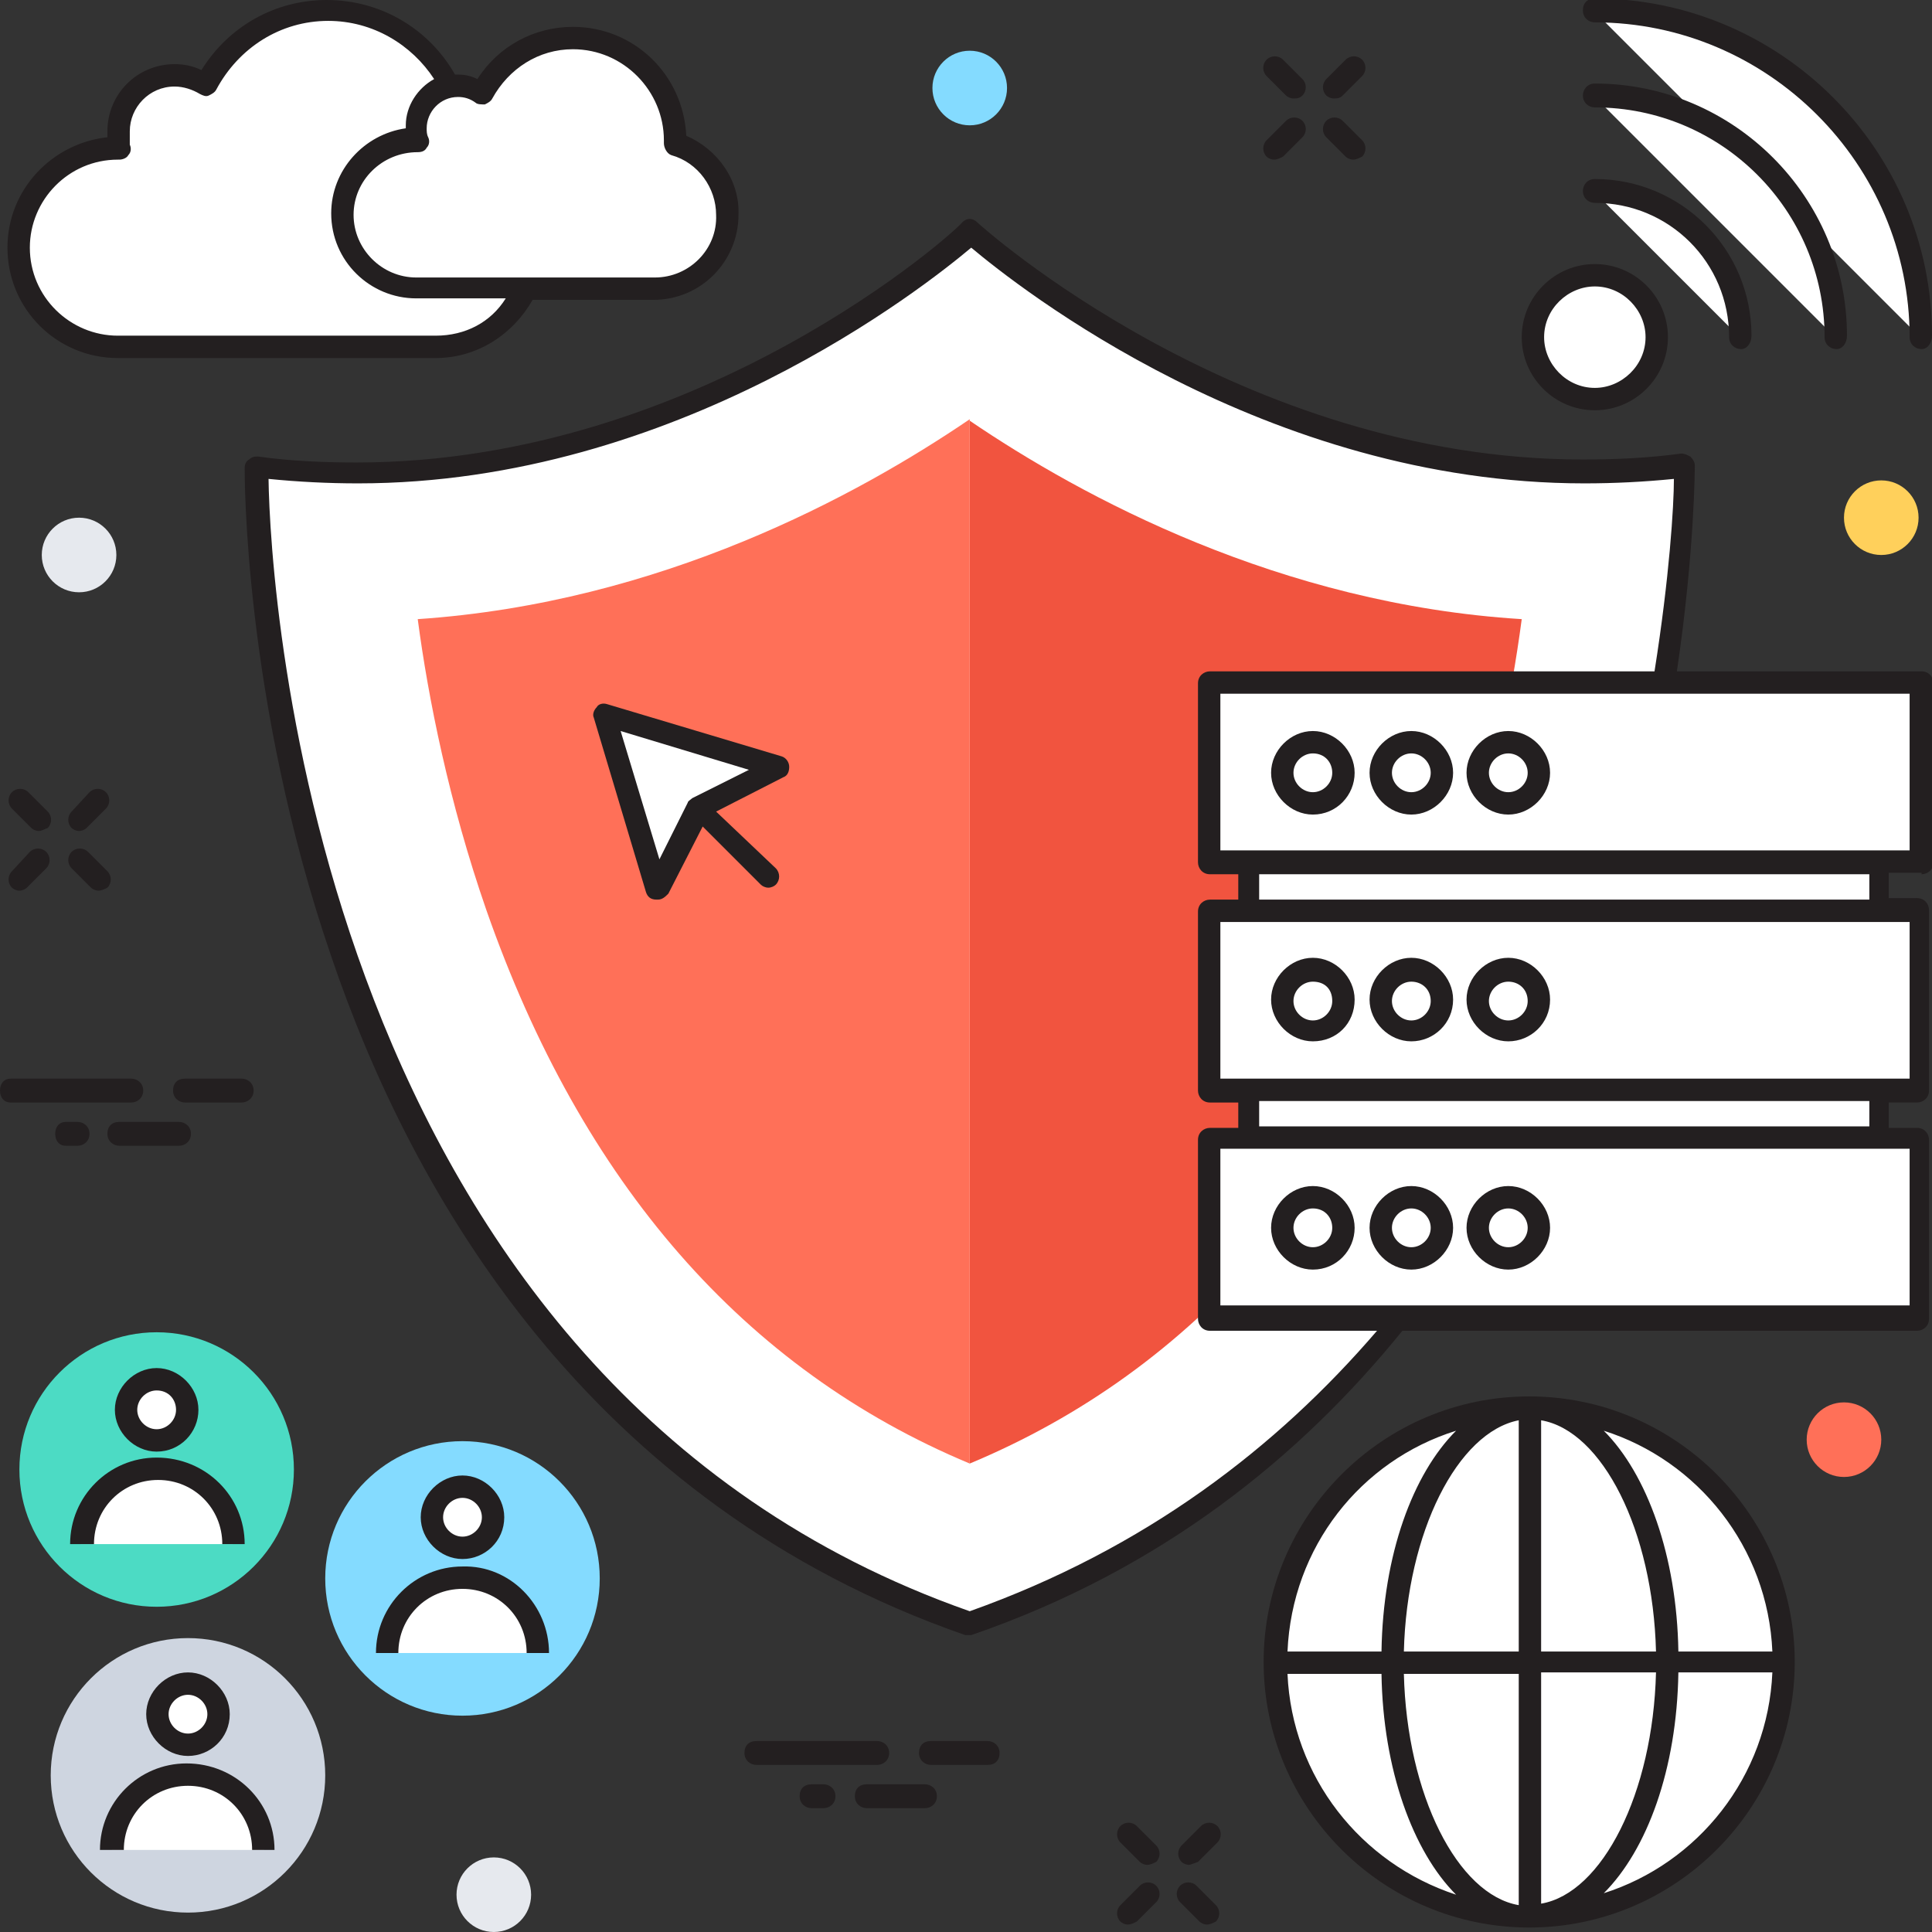
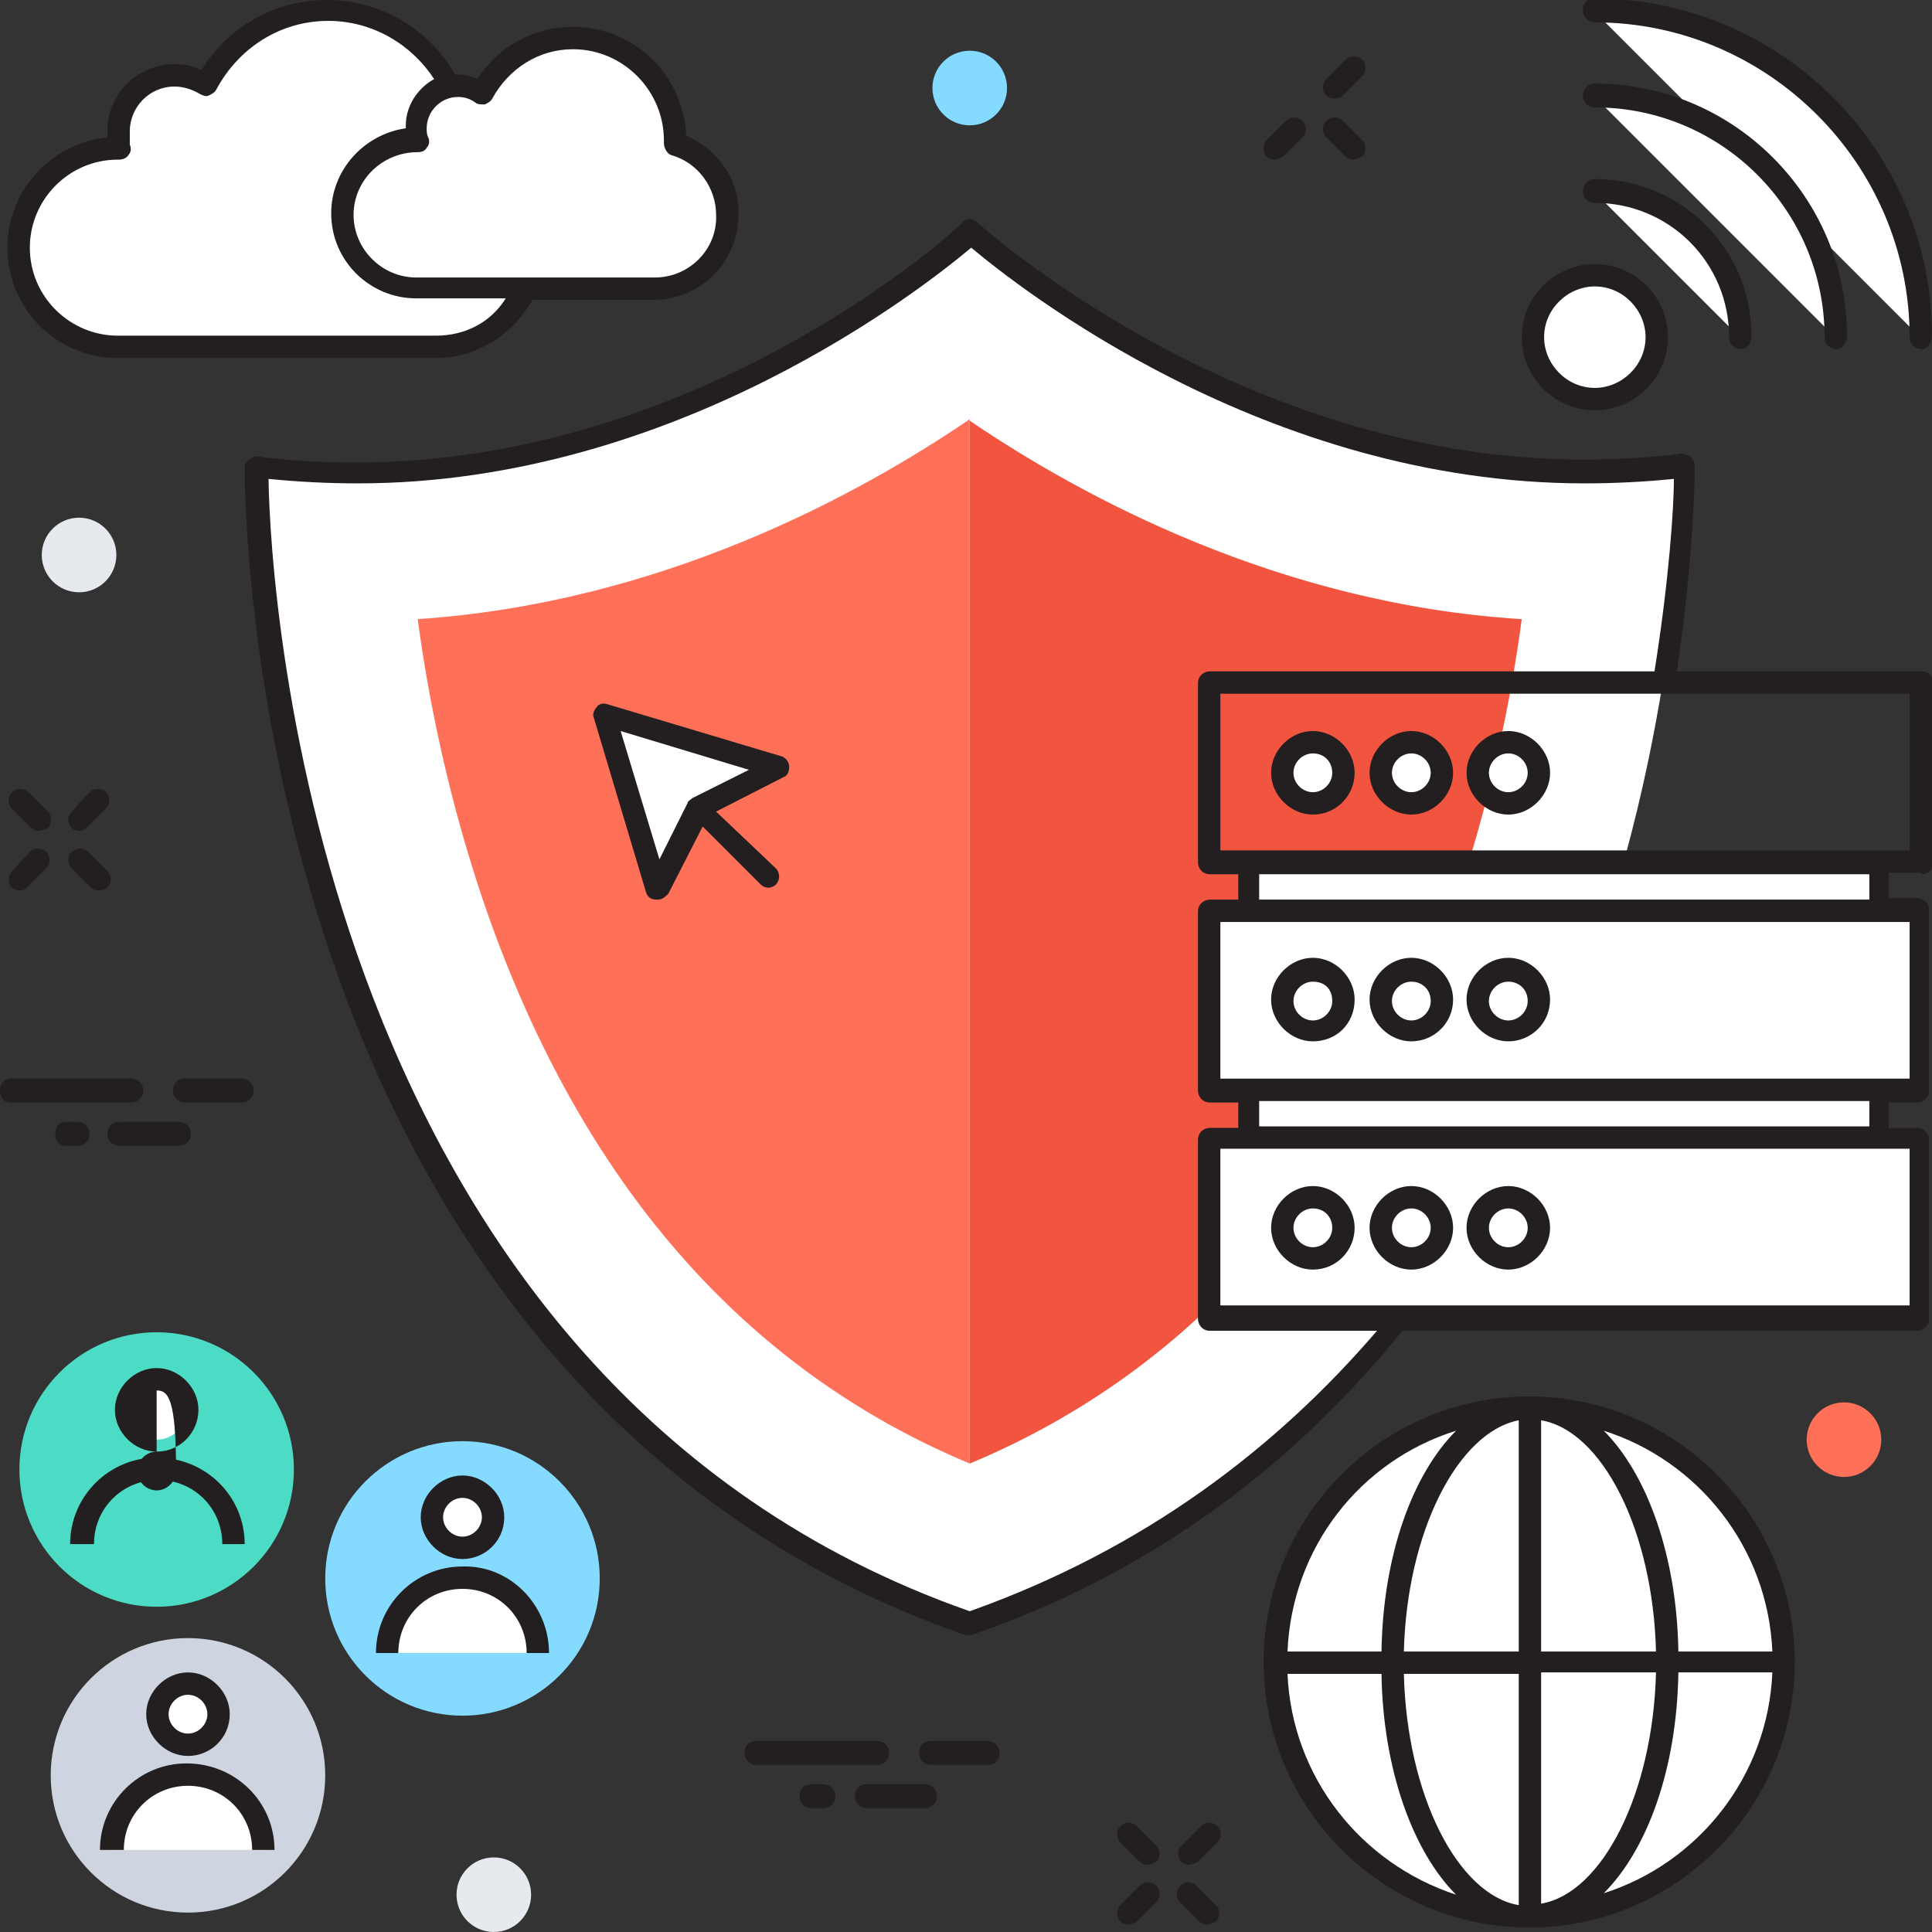
<svg xmlns="http://www.w3.org/2000/svg" version="1.1" id="Layer_1" x="0px" y="0px" viewBox="0 0 129.5 129.5" enable-background="new 0 0 129.5 129.5" xml:space="preserve">
  <rect x="0" y="0" width="129.5" height="129.5" fill="#333333" stroke="none" />
  <g>
    <g>
      <g>
        <g>
          <path fill="#231F20" d="M89.4,6.6c-0.2,0-0.4-0.1-0.5-0.2c-0.3-0.3-0.3-0.8,0-1.1l1.3-1.3c0.3-0.3,0.8-0.3,1.1,0      c0.3,0.3,0.3,0.8,0,1.1l-1.3,1.3C89.8,6.6,89.6,6.6,89.4,6.6z" />
        </g>
        <g>
          <path fill="#231F20" d="M85.4,10.7c-0.2,0-0.4-0.1-0.5-0.2c-0.3-0.3-0.3-0.8,0-1.1l1.3-1.3c0.3-0.3,0.8-0.3,1.1,0      c0.3,0.3,0.3,0.8,0,1.1l-1.3,1.3C85.8,10.6,85.6,10.7,85.4,10.7z" />
        </g>
        <g>
          <path fill="#231F20" d="M90.7,10.7c-0.2,0-0.4-0.1-0.5-0.2l-1.3-1.3c-0.3-0.3-0.3-0.8,0-1.1c0.3-0.3,0.8-0.3,1.1,0l1.3,1.3      c0.3,0.3,0.3,0.8,0,1.1C91.1,10.6,90.9,10.7,90.7,10.7z" />
        </g>
        <g>
-           <path fill="#231F20" d="M86.7,6.6c-0.2,0-0.4-0.1-0.5-0.2l-1.3-1.3c-0.3-0.3-0.3-0.8,0-1.1c0.3-0.3,0.8-0.3,1.1,0l1.3,1.3      c0.3,0.3,0.3,0.8,0,1.1C87.1,6.6,86.9,6.6,86.7,6.6z" />
-         </g>
+           </g>
      </g>
      <g>
        <g>
          <path fill="#231F20" d="M5.3,55.7c-0.2,0-0.4-0.1-0.5-0.2c-0.3-0.3-0.3-0.8,0-1.1L6,53.1c0.3-0.3,0.8-0.3,1.1,0      c0.3,0.3,0.3,0.8,0,1.1l-1.3,1.3C5.7,55.6,5.5,55.7,5.3,55.7z" />
        </g>
        <g>
          <path fill="#231F20" d="M1.3,59.7c-0.2,0-0.4-0.1-0.5-0.2c-0.3-0.3-0.3-0.8,0-1.1L2,57.1c0.3-0.3,0.8-0.3,1.1,0      c0.3,0.3,0.3,0.8,0,1.1l-1.3,1.3C1.7,59.6,1.5,59.7,1.3,59.7z" />
        </g>
        <g>
          <path fill="#231F20" d="M6.6,59.7c-0.2,0-0.4-0.1-0.5-0.2l-1.3-1.3c-0.3-0.3-0.3-0.8,0-1.1c0.3-0.3,0.8-0.3,1.1,0l1.3,1.3      c0.3,0.3,0.3,0.8,0,1.1C7,59.6,6.8,59.7,6.6,59.7z" />
        </g>
        <g>
          <path fill="#231F20" d="M2.6,55.7c-0.2,0-0.4-0.1-0.5-0.2l-1.3-1.3c-0.3-0.3-0.3-0.8,0-1.1c0.3-0.3,0.8-0.3,1.1,0l1.3,1.3      c0.3,0.3,0.3,0.8,0,1.1C2.9,55.6,2.8,55.7,2.6,55.7z" />
        </g>
      </g>
      <g>
        <g>
          <path fill="#231F20" d="M79.7,125c-0.2,0-0.4-0.1-0.5-0.2c-0.3-0.3-0.3-0.8,0-1.1l1.3-1.3c0.3-0.3,0.8-0.3,1.1,0      c0.3,0.3,0.3,0.8,0,1.1l-1.3,1.3C80,124.9,79.8,125,79.7,125z" />
        </g>
        <g>
          <path fill="#231F20" d="M75.6,129c-0.2,0-0.4-0.1-0.5-0.2c-0.3-0.3-0.3-0.8,0-1.1l1.3-1.3c0.3-0.3,0.8-0.3,1.1,0      c0.3,0.3,0.3,0.8,0,1.1l-1.3,1.3C76,128.9,75.8,129,75.6,129z" />
        </g>
        <g>
          <path fill="#231F20" d="M80.9,129c-0.2,0-0.4-0.1-0.5-0.2l-1.3-1.3c-0.3-0.3-0.3-0.8,0-1.1c0.3-0.3,0.8-0.3,1.1,0l1.3,1.3      c0.3,0.3,0.3,0.8,0,1.1C81.3,128.9,81.1,129,80.9,129z" />
        </g>
        <g>
          <path fill="#231F20" d="M76.9,125c-0.2,0-0.4-0.1-0.5-0.2l-1.3-1.3c-0.3-0.3-0.3-0.8,0-1.1c0.3-0.3,0.8-0.3,1.1,0l1.3,1.3      c0.3,0.3,0.3,0.8,0,1.1C77.3,124.9,77.1,125,76.9,125z" />
        </g>
      </g>
      <g>
        <g>
          <line fill="#FFFFFF" x1="0.7" y1="73.1" x2="8.8" y2="73.1" />
          <path fill="#231F20" d="M8.8,73.9H0.7c-0.4,0-0.7-0.3-0.7-0.8s0.3-0.8,0.7-0.8h8.1c0.4,0,0.8,0.3,0.8,0.8S9.2,73.9,8.8,73.9z" />
        </g>
        <g>
          <line fill="#FFFFFF" x1="8" y1="76" x2="12" y2="76" />
          <path fill="#231F20" d="M12,76.8H8c-0.4,0-0.8-0.3-0.8-0.8s0.3-0.8,0.8-0.8H12c0.4,0,0.8,0.3,0.8,0.8S12.4,76.8,12,76.8z" />
        </g>
        <g>
          <line fill="#FFFFFF" x1="12.5" y1="73.1" x2="16.2" y2="73.1" />
          <path fill="#231F20" d="M16.2,73.9h-3.8c-0.4,0-0.8-0.3-0.8-0.8s0.3-0.8,0.8-0.8h3.8c0.4,0,0.8,0.3,0.8,0.8S16.6,73.9,16.2,73.9      z" />
        </g>
        <g>
          <line fill="#FFFFFF" x1="4.4" y1="76" x2="5.2" y2="76" />
          <path fill="#231F20" d="M5.2,76.8H4.4c-0.4,0-0.7-0.3-0.7-0.8s0.3-0.8,0.7-0.8h0.8c0.4,0,0.8,0.3,0.8,0.8S5.6,76.8,5.2,76.8z" />
        </g>
      </g>
      <g>
        <g>
          <line fill="#FFFFFF" x1="50.8" y1="117.5" x2="58.8" y2="117.5" />
          <path fill="#231F20" d="M58.8,118.3h-8.1c-0.4,0-0.8-0.3-0.8-0.8s0.3-0.8,0.8-0.8h8.1c0.4,0,0.8,0.3,0.8,0.8      S59.2,118.3,58.8,118.3z" />
        </g>
        <g>
          <line fill="#FFFFFF" x1="58.1" y1="120.5" x2="62" y2="120.5" />
          <path fill="#231F20" d="M62,121.2h-3.9c-0.4,0-0.8-0.3-0.8-0.8s0.3-0.8,0.8-0.8H62c0.4,0,0.8,0.3,0.8,0.8S62.4,121.2,62,121.2z" />
        </g>
        <g>
-           <line fill="#FFFFFF" x1="62.5" y1="117.5" x2="66.2" y2="117.5" />
          <path fill="#231F20" d="M66.2,118.3h-3.8c-0.4,0-0.8-0.3-0.8-0.8s0.3-0.8,0.8-0.8h3.8c0.4,0,0.8,0.3,0.8,0.8      S66.7,118.3,66.2,118.3z" />
        </g>
        <g>
          <line fill="#FFFFFF" x1="54.4" y1="120.5" x2="55.2" y2="120.5" />
          <path fill="#231F20" d="M55.2,121.2h-0.8c-0.4,0-0.8-0.3-0.8-0.8s0.3-0.8,0.8-0.8h0.8c0.4,0,0.8,0.3,0.8,0.8      S55.6,121.2,55.2,121.2z" />
        </g>
      </g>
      <path fill="#FFFFFF" d="M65,15.6c0,0-20.9,19.2-47.8,15.6c0,0-0.5,60.8,47.8,77.5c48.3-16.7,47.8-77.5,47.8-77.5    C85.9,34.9,65,15.6,65,15.6z" />
      <g>
        <path fill="#F1543F" d="M65,28.2v69.9c15.1-6.3,26-18.8,32.4-37.1c2.5-7.2,3.9-14.2,4.6-19.5C85.8,40.5,72.5,33.3,65,28.2z" />
      </g>
      <g>
        <path fill="#FF7058" d="M65,98.1c-15.1-6.3-26-18.8-32.4-37.1c-2.5-7.2-3.9-14.2-4.6-19.5c16.3-1.1,29.5-8.3,37-13.4" />
      </g>
      <path fill="#FFFFFF" d="M1.3,16.6c0,3.7,3,6.6,6.6,6.6h21.3c3.7,0,6.6-3,6.6-6.6c0-3-2-5.5-4.8-6.4c0-0.1,0-0.2,0-0.3    c0-5.1-4.1-9.2-9.2-9.2c-3.6,0-6.6,2-8.2,5c-0.6-0.4-1.3-0.7-2.1-0.7c-2.1,0-3.7,1.7-3.7,3.7C7.9,9.2,8,9.6,8.1,10    C8,10,8,10,7.9,10C4.3,10,1.3,13,1.3,16.6z" />
      <path fill="#FFFFFF" d="M22.9,14.4c0,2.7,2.2,5,5,5h16c2.7,0,5-2.2,5-5c0-2.3-1.5-4.2-3.6-4.8c0-0.1,0-0.1,0-0.2    c0-3.8-3.1-6.9-6.9-6.9c-2.7,0-5,1.5-6.1,3.7c-0.4-0.3-1-0.5-1.6-0.5c-1.5,0-2.8,1.3-2.8,2.8c0,0.3,0,0.6,0.1,0.9c0,0-0.1,0-0.1,0    C25.2,9.4,22.9,11.7,22.9,14.4z" />
      <path fill="#231F20" d="M46,9.1c-0.2-4.1-3.5-7.3-7.6-7.3c-2.6,0-5,1.3-6.4,3.5C31.6,5.1,31.2,5,30.7,5c-0.1,0-0.1,0-0.2,0    c-1.7-3-4.9-5-8.6-5c-3.5,0-6.6,1.8-8.4,4.7c-0.6-0.3-1.2-0.4-1.8-0.4c-2.5,0-4.5,2-4.5,4.5c0,0.1,0,0.3,0,0.4    c-3.7,0.4-6.7,3.5-6.7,7.4c0,4.1,3.3,7.4,7.4,7.4h21.3c2.8,0,5.2-1.6,6.5-3.9h8.1c3.2,0,5.7-2.6,5.7-5.7C49.6,12.1,48.1,10,46,9.1    z M29.2,22.5H7.9c-3.2,0-5.9-2.6-5.9-5.9c0-3.2,2.6-5.9,5.9-5.9l0.1,0c0.2,0,0.5-0.1,0.6-0.3c0.2-0.2,0.2-0.5,0.1-0.7    C8.7,9.5,8.7,9.1,8.7,8.8c0-1.6,1.3-3,3-3c0.6,0,1.2,0.2,1.7,0.5c0.2,0.1,0.4,0.2,0.6,0.1c0.2-0.1,0.4-0.2,0.5-0.4    c1.5-2.8,4.3-4.6,7.5-4.6c3,0,5.6,1.6,7.1,3.9c-1.1,0.6-1.9,1.8-1.9,3.1c0,0.1,0,0.1,0,0.2c-2.8,0.4-5,2.8-5,5.7    c0,3.2,2.6,5.7,5.7,5.7h6C32.9,21.6,31.2,22.5,29.2,22.5z M43.9,18.6h-16c-2.3,0-4.2-1.9-4.2-4.2c0-2.3,1.9-4.2,4.3-4.2    c0,0,0,0,0,0c0.3,0,0.5-0.1,0.6-0.3c0.2-0.2,0.2-0.5,0.1-0.7c-0.1-0.2-0.1-0.4-0.1-0.6c0-1.1,0.9-2.1,2.1-2.1    c0.4,0,0.8,0.1,1.2,0.4C32,7,32.3,7,32.5,7c0.2-0.1,0.4-0.2,0.5-0.4c1.1-2,3.1-3.3,5.4-3.3c3.4,0,6.1,2.8,6.1,6.1l0,0.2    c0,0.3,0.2,0.7,0.5,0.8c1.8,0.5,3,2.2,3,4C48.1,16.7,46.2,18.6,43.9,18.6z" />
      <rect x="81.1" y="76.3" fill="#FFFFFF" width="47.7" height="12" />
      <rect x="81.1" y="61" fill="#FFFFFF" width="47.7" height="12" />
-       <rect x="81.1" y="45.8" fill="#FFFFFF" width="47.7" height="12" />
      <rect x="83.7" y="57.8" fill="#FFFFFF" width="42.4" height="3.2" />
      <rect x="83.7" y="73.1" fill="#FFFFFF" width="42.4" height="3.2" />
      <path fill="#231F20" d="M128.8,58.6c0.4,0,0.8-0.3,0.8-0.8v-12c0-0.4-0.3-0.8-0.8-0.8h-16.4c1.2-8.1,1.2-13.7,1.2-13.8    c0-0.2-0.1-0.4-0.3-0.6c-0.2-0.1-0.4-0.2-0.6-0.2c-2.2,0.3-4.4,0.4-6.6,0.4c-23,0-40.4-15.7-40.6-15.9c-0.3-0.3-0.7-0.3-1,0    C64.3,15.3,47,31,23.9,31h0c-2.2,0-4.5-0.1-6.6-0.4c-0.2,0-0.4,0-0.6,0.2c-0.2,0.1-0.3,0.3-0.3,0.6c0,0.2-0.1,15.5,5.8,32.7    c5.4,15.9,17.2,36.7,42.5,45.5c0.1,0,0.2,0,0.2,0s0.2,0,0.2,0c12.8-4.4,22.1-12,28.9-20.4h34.5c0.4,0,0.8-0.3,0.8-0.8v-12    c0-0.4-0.3-0.8-0.8-0.8h-1.9v-1.7h1.9c0.4,0,0.8-0.3,0.8-0.8V61c0-0.4-0.3-0.8-0.8-0.8h-1.9v-1.7H128.8z M65,108    C21.1,92.6,18.1,39.5,18,32.1c2,0.2,4,0.3,6,0.3c0,0,0,0,0,0c21.4,0,38-13.2,41.1-15.8c3.1,2.6,19.7,15.8,41.1,15.8    c2,0,4-0.1,6-0.3c0,1.8-0.3,6.6-1.3,12.9H81.1c-0.4,0-0.8,0.3-0.8,0.8v12c0,0.4,0.3,0.8,0.8,0.8h1.9v1.7h-1.9    c-0.4,0-0.8,0.3-0.8,0.8v12c0,0.4,0.3,0.8,0.8,0.8h1.9v1.7h-1.9c-0.4,0-0.8,0.3-0.8,0.8v12c0,0.4,0.3,0.8,0.8,0.8h11.2    C85.6,97,76.8,103.8,65,108z M128,77v10.5H81.8V77h44.3H128z M84.4,75.5v-1.7h40.9v1.7H84.4z M128,61.8v10.5H81.8V61.8h1.9h42.4    H128z M84.4,60.3v-1.7h40.9v1.7H84.4z M81.8,57.1V46.5H128v10.5H81.8z" />
      <g>
        <circle fill="#FFFFFF" cx="88" cy="51.8" r="2" />
        <path fill="#231F20" d="M88,54.6c-1.5,0-2.8-1.3-2.8-2.8c0-1.5,1.3-2.8,2.8-2.8s2.8,1.3,2.8,2.8C90.8,53.3,89.6,54.6,88,54.6z      M88,50.5c-0.7,0-1.3,0.6-1.3,1.3c0,0.7,0.6,1.3,1.3,1.3c0.7,0,1.3-0.6,1.3-1.3C89.3,51.1,88.8,50.5,88,50.5z" />
      </g>
      <g>
        <circle fill="#FFFFFF" cx="94.6" cy="51.8" r="2" />
        <path fill="#231F20" d="M94.6,54.6c-1.5,0-2.8-1.3-2.8-2.8c0-1.5,1.3-2.8,2.8-2.8c1.5,0,2.8,1.3,2.8,2.8     C97.4,53.3,96.1,54.6,94.6,54.6z M94.6,50.5c-0.7,0-1.3,0.6-1.3,1.3c0,0.7,0.6,1.3,1.3,1.3c0.7,0,1.3-0.6,1.3-1.3     C95.9,51.1,95.3,50.5,94.6,50.5z" />
      </g>
      <g>
        <circle fill="#FFFFFF" cx="101.1" cy="51.8" r="2" />
        <path fill="#231F20" d="M101.1,54.6c-1.5,0-2.8-1.3-2.8-2.8c0-1.5,1.3-2.8,2.8-2.8s2.8,1.3,2.8,2.8     C103.9,53.3,102.6,54.6,101.1,54.6z M101.1,50.5c-0.7,0-1.3,0.6-1.3,1.3c0,0.7,0.6,1.3,1.3,1.3c0.7,0,1.3-0.6,1.3-1.3     C102.4,51.1,101.8,50.5,101.1,50.5z" />
      </g>
      <g>
        <circle fill="#FFFFFF" cx="88" cy="67.1" r="2" />
        <path fill="#231F20" d="M88,69.8c-1.5,0-2.8-1.3-2.8-2.8c0-1.5,1.3-2.8,2.8-2.8s2.8,1.3,2.8,2.8C90.8,68.6,89.6,69.8,88,69.8z      M88,65.8c-0.7,0-1.3,0.6-1.3,1.3c0,0.7,0.6,1.3,1.3,1.3c0.7,0,1.3-0.6,1.3-1.3C89.3,66.3,88.8,65.8,88,65.8z" />
      </g>
      <g>
        <circle fill="#FFFFFF" cx="94.6" cy="67.1" r="2" />
        <path fill="#231F20" d="M94.6,69.8c-1.5,0-2.8-1.3-2.8-2.8c0-1.5,1.3-2.8,2.8-2.8c1.5,0,2.8,1.3,2.8,2.8     C97.4,68.6,96.1,69.8,94.6,69.8z M94.6,65.8c-0.7,0-1.3,0.6-1.3,1.3c0,0.7,0.6,1.3,1.3,1.3c0.7,0,1.3-0.6,1.3-1.3     C95.9,66.3,95.3,65.8,94.6,65.8z" />
      </g>
      <g>
        <circle fill="#FFFFFF" cx="101.1" cy="67.1" r="2" />
        <path fill="#231F20" d="M101.1,69.8c-1.5,0-2.8-1.3-2.8-2.8c0-1.5,1.3-2.8,2.8-2.8s2.8,1.3,2.8,2.8     C103.9,68.6,102.6,69.8,101.1,69.8z M101.1,65.8c-0.7,0-1.3,0.6-1.3,1.3c0,0.7,0.6,1.3,1.3,1.3c0.7,0,1.3-0.6,1.3-1.3     C102.4,66.3,101.8,65.8,101.1,65.8z" />
      </g>
      <g>
        <circle fill="#FFFFFF" cx="88" cy="82.3" r="2" />
        <path fill="#231F20" d="M88,85.1c-1.5,0-2.8-1.3-2.8-2.8s1.3-2.8,2.8-2.8s2.8,1.3,2.8,2.8S89.6,85.1,88,85.1z M88,81     c-0.7,0-1.3,0.6-1.3,1.3c0,0.7,0.6,1.3,1.3,1.3c0.7,0,1.3-0.6,1.3-1.3C89.3,81.6,88.8,81,88,81z" />
      </g>
      <g>
        <circle fill="#FFFFFF" cx="94.6" cy="82.3" r="2" />
        <path fill="#231F20" d="M94.6,85.1c-1.5,0-2.8-1.3-2.8-2.8s1.3-2.8,2.8-2.8c1.5,0,2.8,1.3,2.8,2.8S96.1,85.1,94.6,85.1z M94.6,81     c-0.7,0-1.3,0.6-1.3,1.3c0,0.7,0.6,1.3,1.3,1.3c0.7,0,1.3-0.6,1.3-1.3C95.9,81.6,95.3,81,94.6,81z" />
      </g>
      <g>
        <circle fill="#FFFFFF" cx="101.1" cy="82.3" r="2" />
        <path fill="#231F20" d="M101.1,85.1c-1.5,0-2.8-1.3-2.8-2.8s1.3-2.8,2.8-2.8s2.8,1.3,2.8,2.8S102.6,85.1,101.1,85.1z M101.1,81     c-0.7,0-1.3,0.6-1.3,1.3c0,0.7,0.6,1.3,1.3,1.3c0.7,0,1.3-0.6,1.3-1.3C102.4,81.6,101.8,81,101.1,81z" />
      </g>
      <g>
        <g>
          <circle fill="#4CDBC4" cx="10.5" cy="98.5" r="9.2" />
        </g>
        <g>
          <circle fill="#FFFFFF" cx="10.5" cy="94.5" r="2" />
-           <path fill="#231F20" d="M10.5,97.3c-1.5,0-2.8-1.3-2.8-2.8c0-1.5,1.3-2.8,2.8-2.8c1.5,0,2.8,1.3,2.8,2.8      C13.3,96,12.1,97.3,10.5,97.3z M10.5,93.2c-0.7,0-1.3,0.6-1.3,1.3c0,0.7,0.6,1.3,1.3,1.3c0.7,0,1.3-0.6,1.3-1.3      C11.8,93.8,11.3,93.2,10.5,93.2z" />
-         </g>
-         <g>
-           <path fill="#FFFFFF" d="M5.4,103.5c0-2.8,2.3-5.1,5.1-5.1c2.8,0,5.1,2.3,5.1,5.1" />
+           <path fill="#231F20" d="M10.5,97.3c-1.5,0-2.8-1.3-2.8-2.8c0-1.5,1.3-2.8,2.8-2.8c1.5,0,2.8,1.3,2.8,2.8      C13.3,96,12.1,97.3,10.5,97.3z c-0.7,0-1.3,0.6-1.3,1.3c0,0.7,0.6,1.3,1.3,1.3c0.7,0,1.3-0.6,1.3-1.3      C11.8,93.8,11.3,93.2,10.5,93.2z" />
+         </g>
+         <g>
          <path fill="#231F20" d="M16.4,103.5h-1.5c0-2.4-1.9-4.3-4.3-4.3c-2.4,0-4.3,1.9-4.3,4.3H4.7c0-3.2,2.6-5.8,5.8-5.8      C13.8,97.7,16.4,100.3,16.4,103.5z" />
        </g>
        <g>
          <circle fill="#84DBFF" cx="31" cy="105.8" r="9.2" />
        </g>
        <g>
          <circle fill="#FFFFFF" cx="31" cy="101.7" r="2" />
          <path fill="#231F20" d="M31,104.5c-1.5,0-2.8-1.3-2.8-2.8c0-1.5,1.3-2.8,2.8-2.8c1.5,0,2.8,1.3,2.8,2.8      C33.8,103.3,32.5,104.5,31,104.5z M31,100.4c-0.7,0-1.3,0.6-1.3,1.3s0.6,1.3,1.3,1.3c0.7,0,1.3-0.6,1.3-1.3S31.7,100.4,31,100.4      z" />
        </g>
        <g>
          <path fill="#FFFFFF" d="M25.9,110.8c0-2.8,2.3-5.1,5.1-5.1s5.1,2.3,5.1,5.1" />
          <path fill="#231F20" d="M36.8,110.8h-1.5c0-2.4-1.9-4.3-4.3-4.3c-2.4,0-4.3,1.9-4.3,4.3h-1.5c0-3.2,2.6-5.8,5.8-5.8      C34.2,104.9,36.8,107.6,36.8,110.8z" />
        </g>
        <g>
          <circle fill="#CED5E0" cx="12.6" cy="119" r="9.2" />
        </g>
        <g>
          <circle fill="#FFFFFF" cx="12.6" cy="114.9" r="2" />
          <path fill="#231F20" d="M12.6,117.7c-1.5,0-2.8-1.3-2.8-2.8c0-1.5,1.3-2.8,2.8-2.8c1.5,0,2.8,1.3,2.8,2.8      C15.4,116.5,14.1,117.7,12.6,117.7z M12.6,113.6c-0.7,0-1.3,0.6-1.3,1.3s0.6,1.3,1.3,1.3c0.7,0,1.3-0.6,1.3-1.3      S13.3,113.6,12.6,113.6z" />
        </g>
        <g>
          <path fill="#FFFFFF" d="M7.5,124c0-2.8,2.3-5.1,5.1-5.1s5.1,2.3,5.1,5.1" />
          <path fill="#231F20" d="M18.4,124h-1.5c0-2.4-1.9-4.3-4.3-4.3c-2.4,0-4.3,1.9-4.3,4.3H6.7c0-3.2,2.6-5.8,5.8-5.8      C15.8,118.2,18.4,120.8,18.4,124z" />
        </g>
      </g>
      <circle fill="#FFFFFF" cx="102.5" cy="111.4" r="17" />
      <ellipse fill="#FFFFFF" cx="102.5" cy="111.4" rx="9.2" ry="17" />
      <path fill="#231F20" d="M102.5,93.6c-9.8,0-17.8,8-17.8,17.8c0,9.8,8,17.8,17.8,17.8c9.8,0,17.8-8,17.8-17.8    C120.3,101.6,112.3,93.6,102.5,93.6z M103.3,95.2c4.1,0.7,7.5,7.4,7.7,15.5h-7.7V95.2z M101.8,95.2v15.5h-7.7    C94.3,102.7,97.7,96,101.8,95.2z M101.8,112.2v15.5c-4.1-0.7-7.5-7.4-7.7-15.5H101.8z M103.3,127.6v-15.5h7.7    C110.8,120.2,107.4,126.9,103.3,127.6z M118.8,110.7h-6.3c-0.1-6.4-2.1-11.9-5-14.8C113.8,97.9,118.5,103.7,118.8,110.7z     M97.6,95.9c-2.9,2.9-4.9,8.3-5,14.8h-6.3C86.6,103.7,91.2,97.9,97.6,95.9z M86.3,112.2h6.3c0.1,6.4,2.1,11.9,5,14.8    C91.2,124.9,86.6,119.1,86.3,112.2z M107.5,126.9c2.9-2.9,4.9-8.3,5-14.8h6.3C118.5,119.1,113.8,124.9,107.5,126.9z" />
      <g>
        <g>
          <path fill="#FFFFFF" d="M106.9,0.8c12,0,21.8,9.8,21.8,21.8" />
          <path fill="#231F20" d="M128.8,23.4c-0.4,0-0.8-0.3-0.8-0.8c0-11.6-9.5-21.1-21.1-21.1c-0.4,0-0.8-0.3-0.8-0.8s0.3-0.8,0.8-0.8      c12.4,0,22.6,10.1,22.6,22.6C129.5,23,129.2,23.4,128.8,23.4z" />
        </g>
        <g>
          <path fill="#FFFFFF" d="M106.9,6.5c8.9,0,16.1,7.2,16.1,16.1" />
          <path fill="#231F20" d="M123.1,23.4c-0.4,0-0.8-0.3-0.8-0.8c0-8.5-6.9-15.4-15.4-15.4c-0.4,0-0.8-0.3-0.8-0.8      c0-0.4,0.3-0.8,0.8-0.8c9.3,0,16.9,7.6,16.9,16.9C123.8,23,123.5,23.4,123.1,23.4z" />
        </g>
        <g>
          <path fill="#FFFFFF" d="M106.9,12.9c5.4,0,9.7,4.4,9.7,9.7" />
          <path fill="#231F20" d="M116.7,23.4c-0.4,0-0.8-0.3-0.8-0.8c0-5-4-9-9-9c-0.4,0-0.8-0.3-0.8-0.8c0-0.4,0.3-0.8,0.8-0.8      c5.8,0,10.5,4.7,10.5,10.5C117.4,23,117.1,23.4,116.7,23.4z" />
        </g>
        <g>
          <circle fill="#FFFFFF" cx="106.9" cy="22.6" r="4.1" />
          <path fill="#231F20" d="M106.9,27.5c-2.7,0-4.9-2.2-4.9-4.9c0-2.7,2.2-4.9,4.9-4.9c2.7,0,4.9,2.2,4.9,4.9      C111.8,25.3,109.6,27.5,106.9,27.5z M106.9,19.2c-1.8,0-3.4,1.5-3.4,3.4c0,1.8,1.5,3.4,3.4,3.4c1.8,0,3.4-1.5,3.4-3.4      C110.3,20.8,108.8,19.2,106.9,19.2z" />
        </g>
      </g>
      <polygon fill="#FFFFFF" points="52.2,51.4 40.5,47.9 44,59.6 46.8,54.2   " />
      <path fill="#231F20" d="M52.4,50.7l-11.7-3.5c-0.3-0.1-0.6,0-0.7,0.2c-0.2,0.2-0.3,0.5-0.2,0.7l3.5,11.7c0.1,0.3,0.3,0.5,0.7,0.5    c0,0,0,0,0.1,0c0.3,0,0.5-0.2,0.7-0.4l2.3-4.5l3.9,3.9c0.1,0.1,0.3,0.2,0.5,0.2c0.2,0,0.4-0.1,0.5-0.2c0.3-0.3,0.3-0.8,0-1.1    L48,54.4l4.5-2.3c0.3-0.1,0.4-0.4,0.4-0.7C52.9,51.1,52.7,50.8,52.4,50.7z M46.4,53.5c-0.1,0.1-0.3,0.2-0.3,0.3l-1.9,3.8L41.6,49    l8.6,2.6L46.4,53.5z" />
      <g>
        <circle fill="#84DBFF" cx="65" cy="5.9" r="2.5" />
      </g>
      <g>
        <circle fill="#E6E9EE" cx="5.3" cy="37.2" r="2.5" />
      </g>
      <g>
-         <circle fill="#FFD05B" cx="126.1" cy="34.7" r="2.5" />
-       </g>
+         </g>
      <g>
        <circle fill="#FF7058" cx="123.6" cy="96.5" r="2.5" />
      </g>
      <g>
        <circle fill="#E6E9EE" cx="33.1" cy="127" r="2.5" />
      </g>
    </g>
  </g>
</svg>